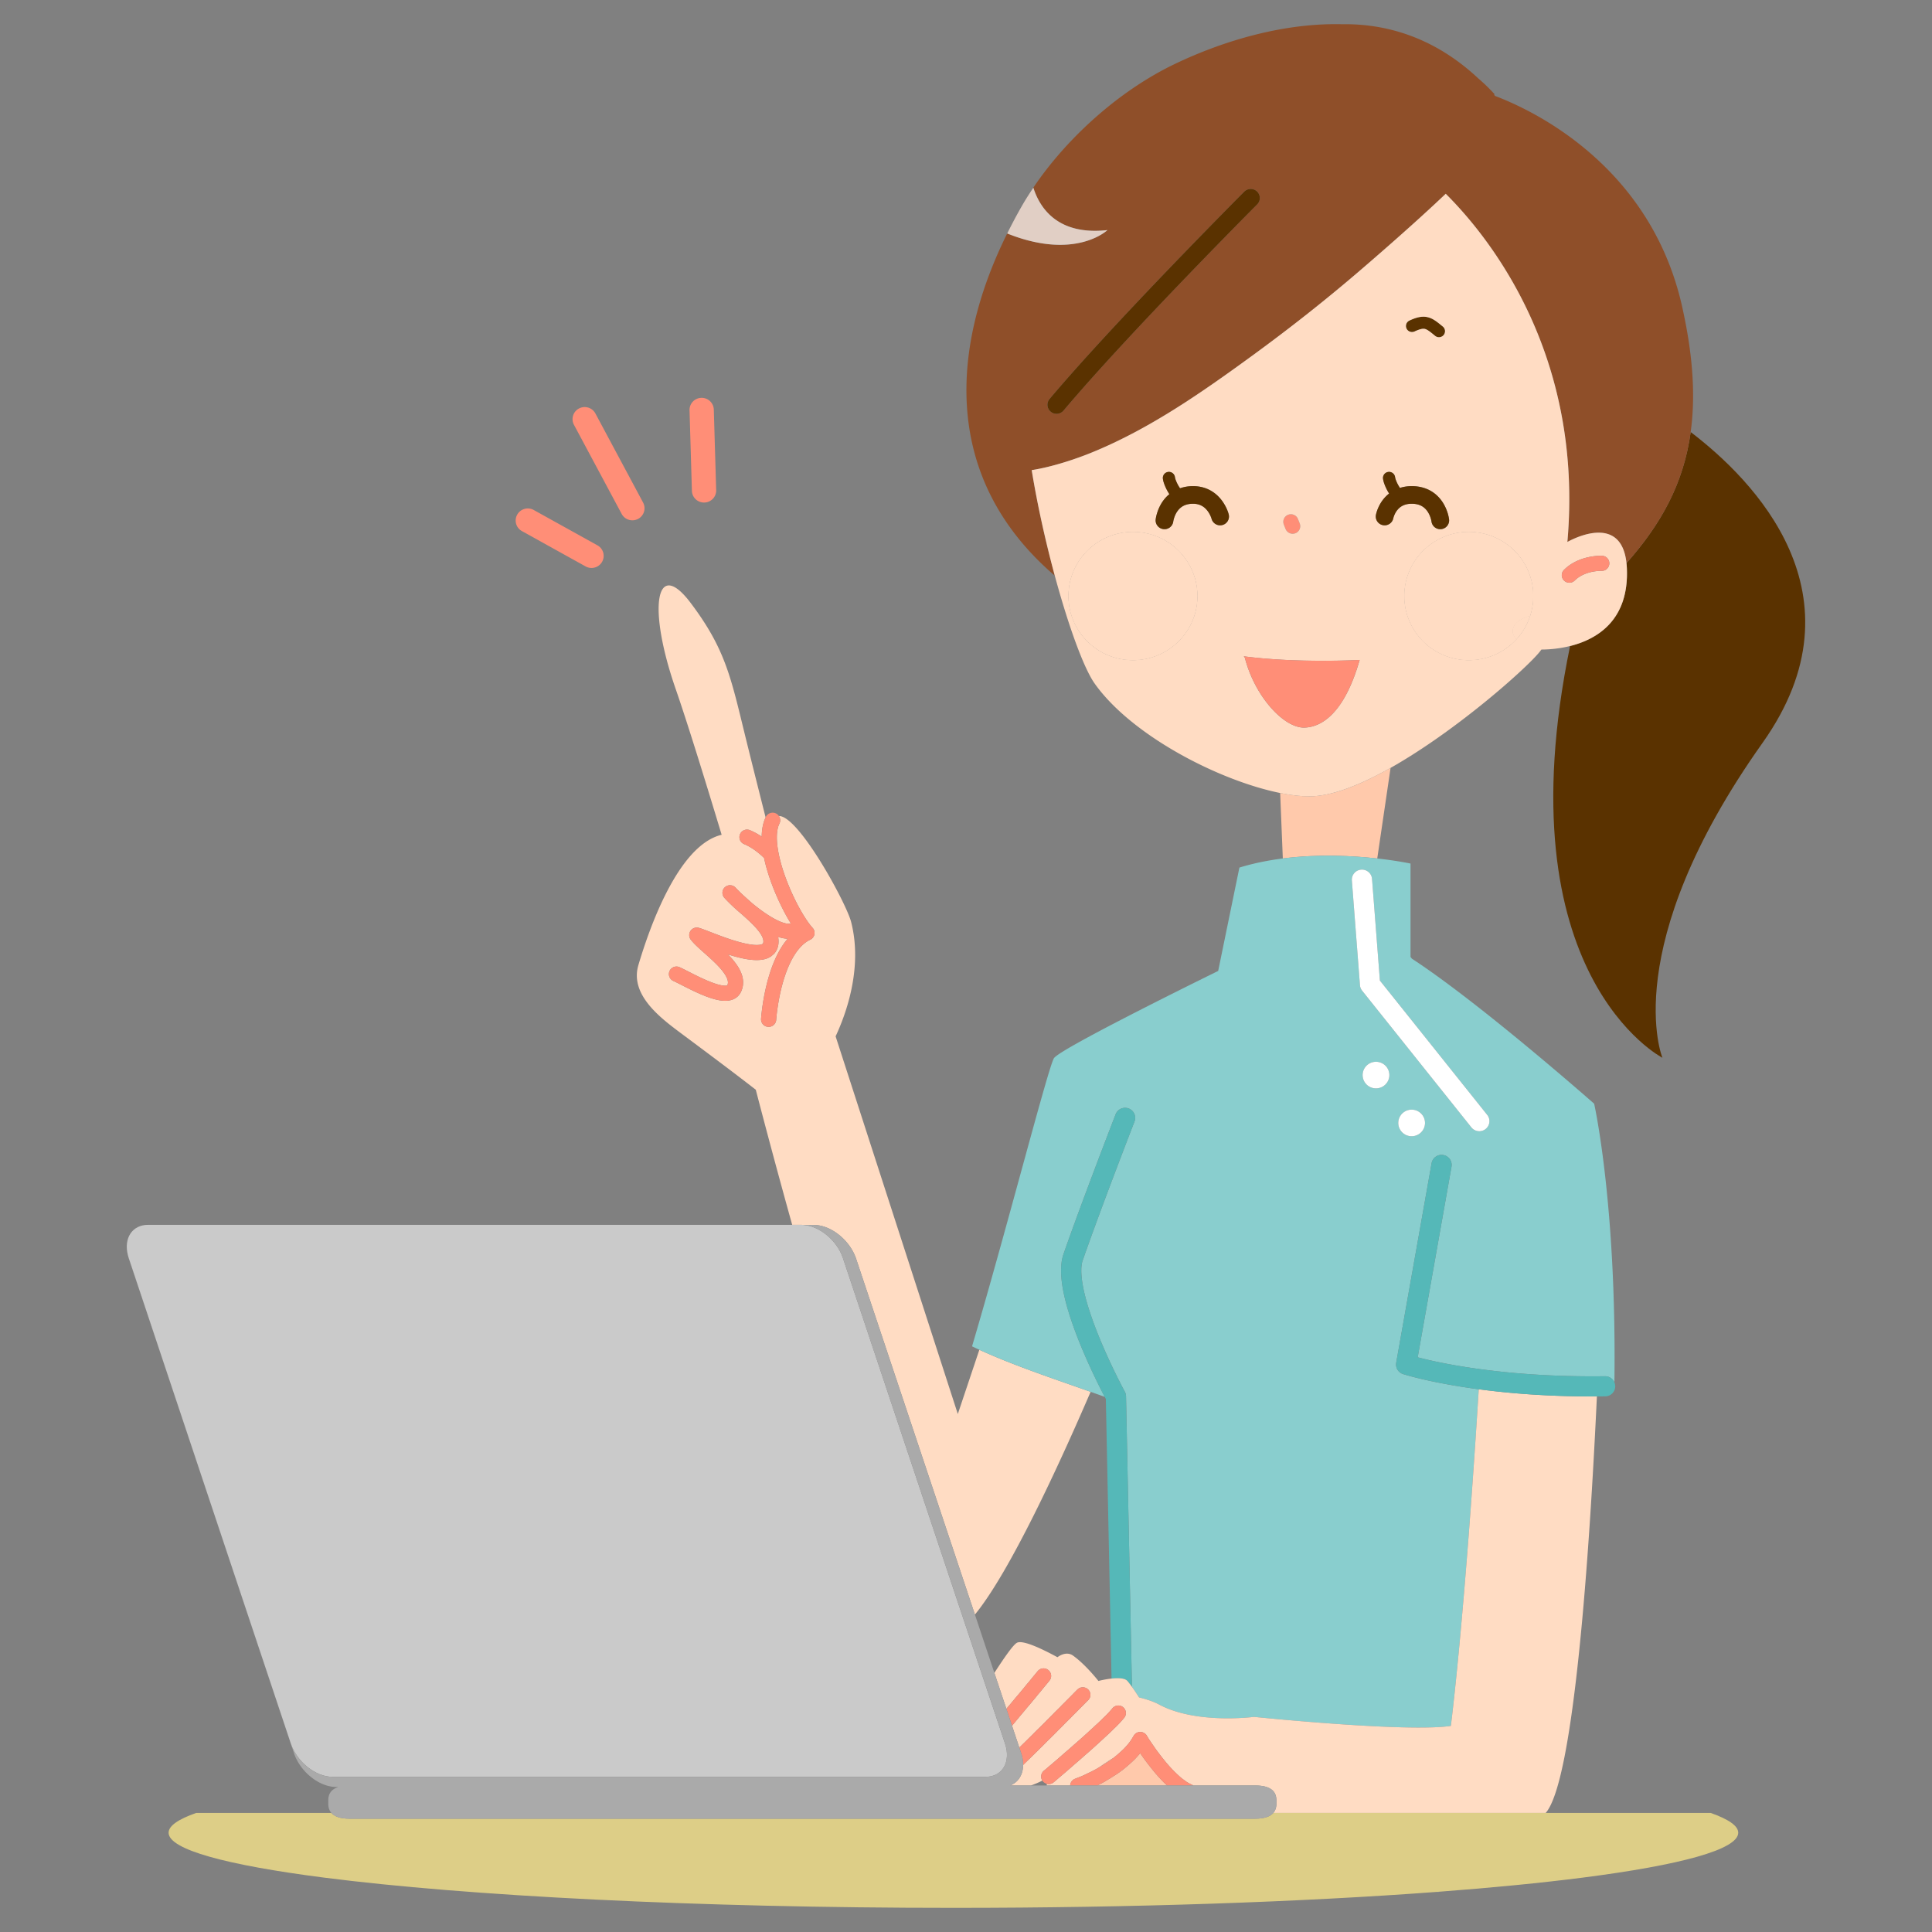
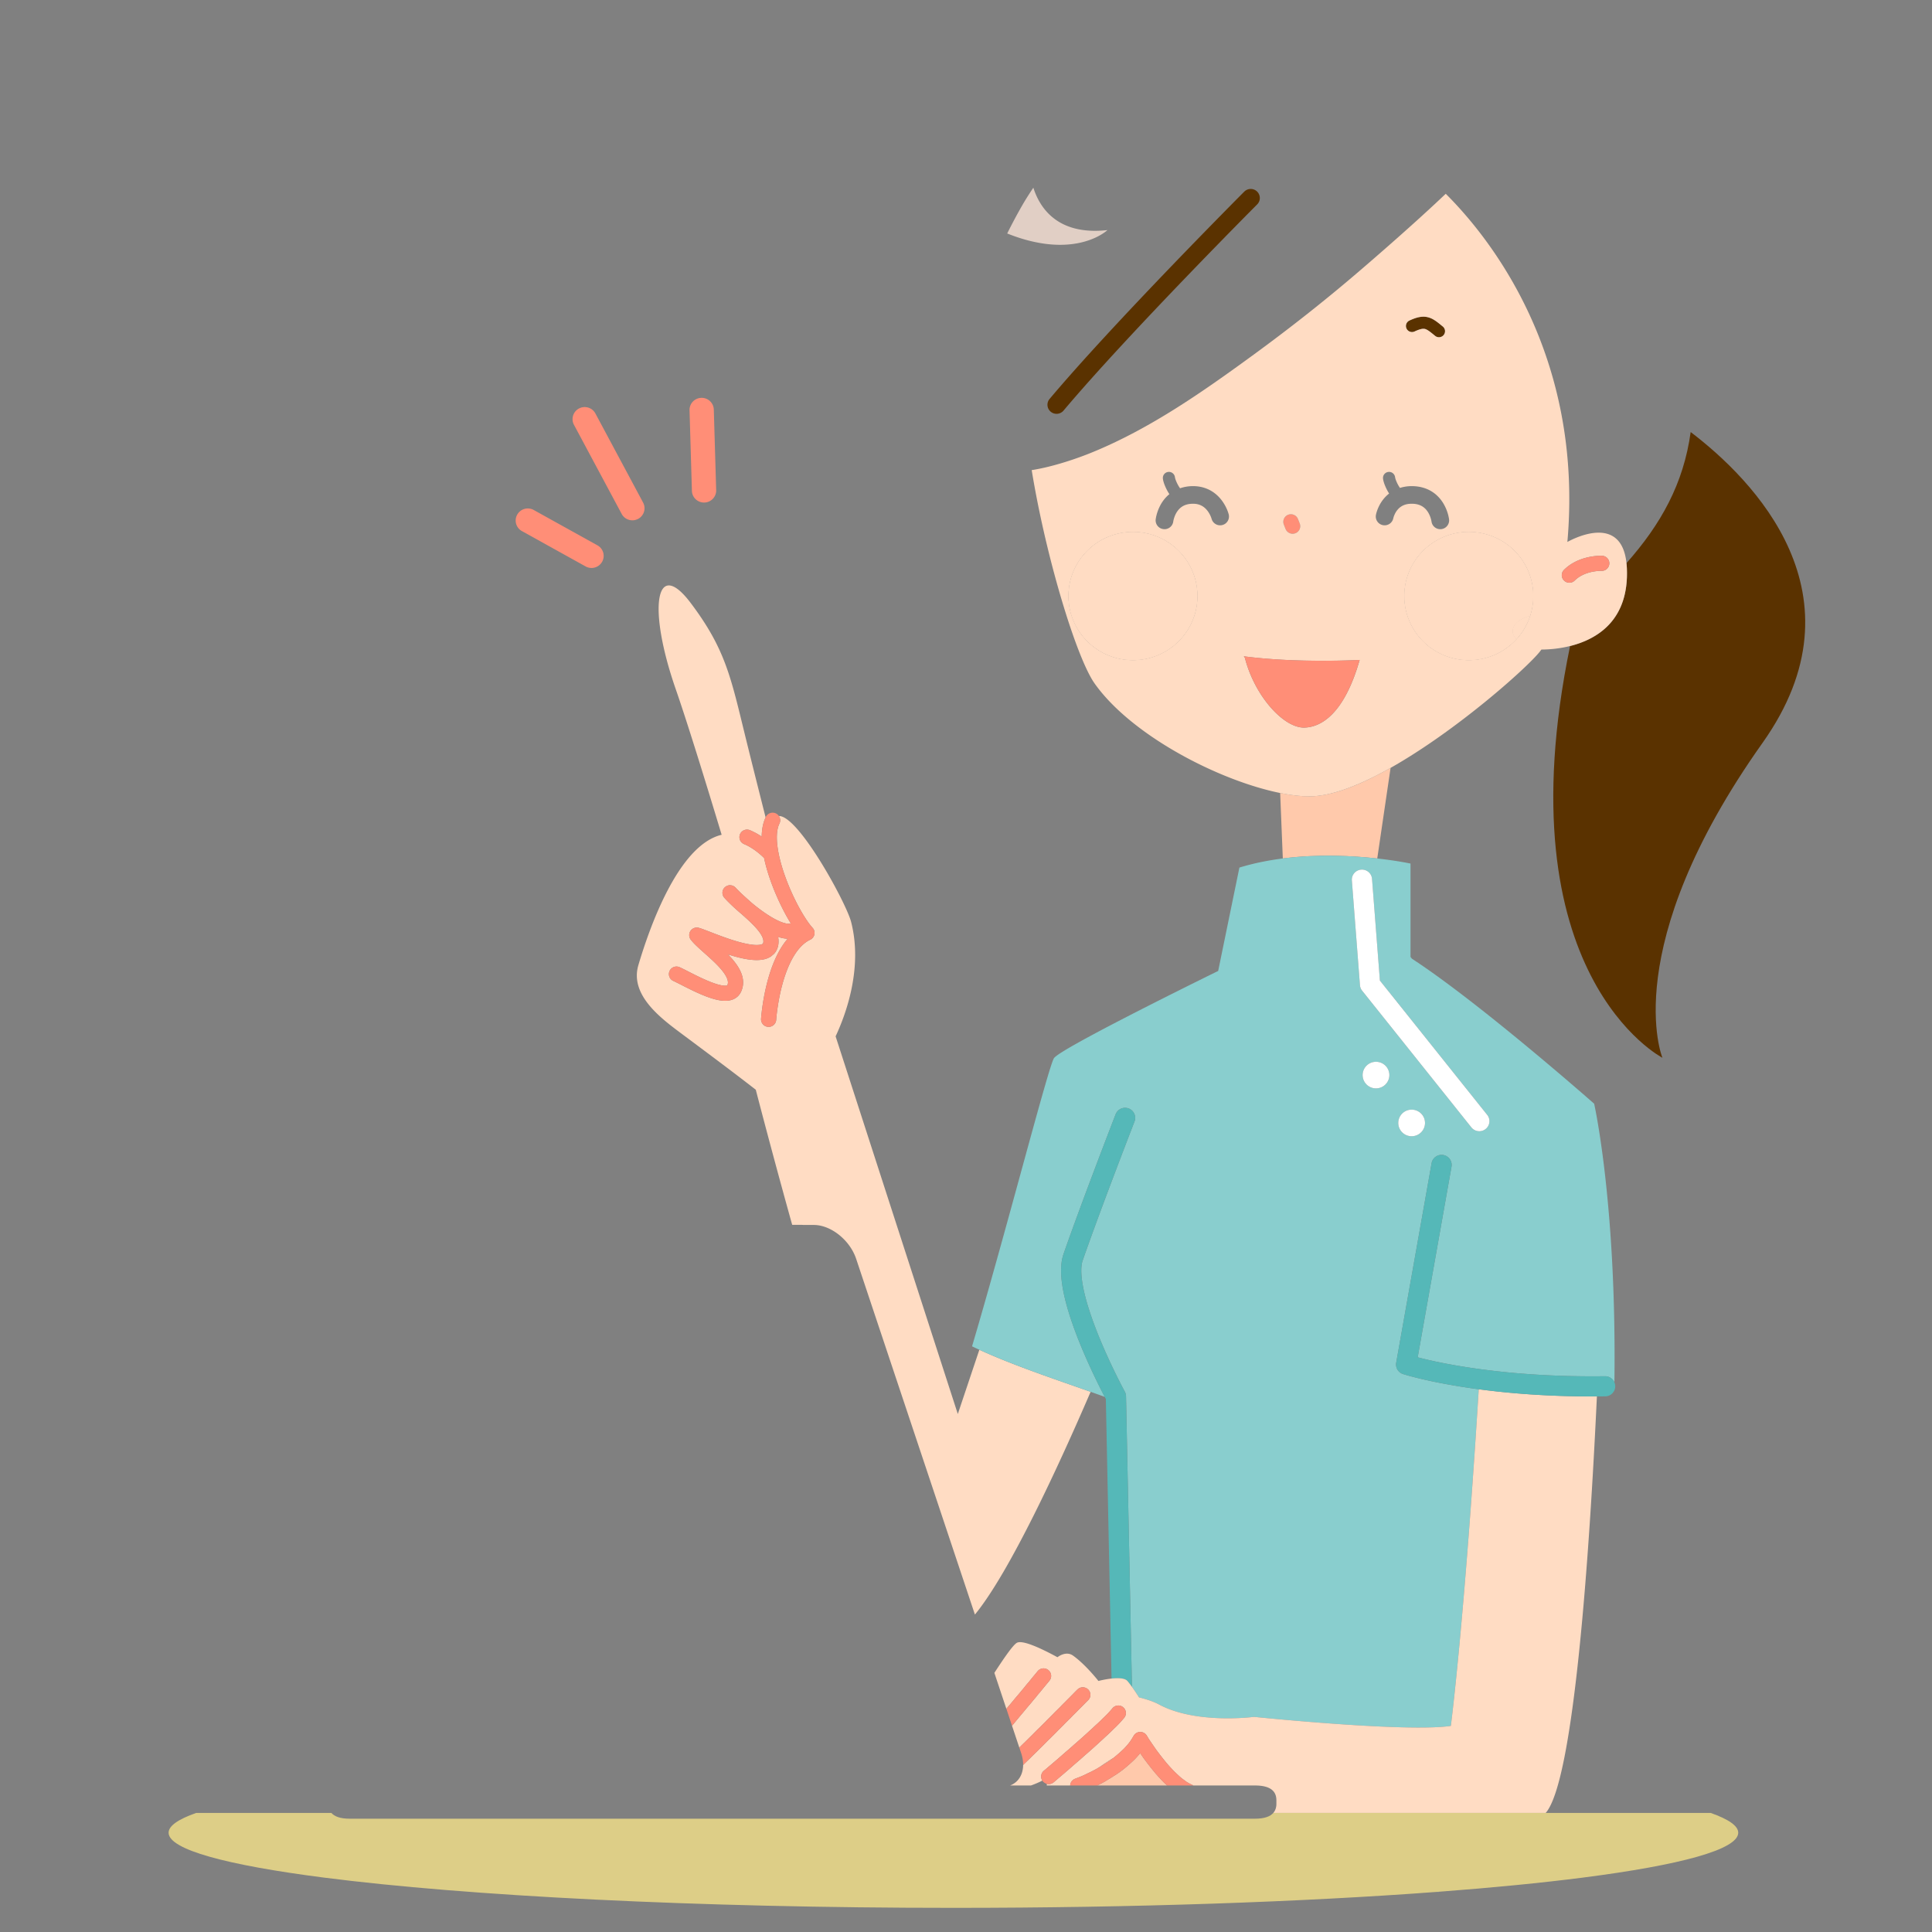
<svg xmlns="http://www.w3.org/2000/svg" viewBox="0 0 800 800" style="background-color:#ffffff00" width="800" height="800">
  <rect x="0" y="0" width="800" height="800" fill="#808080" stroke="none" />
  <defs>
    <radialGradient id="a" cx="495.209%" cy="49.983%" r="49.998%">
      <stop stop-color="#ffa796" offset="1%" />
      <stop stop-color="#ffa796" offset="13%" />
      <stop stop-color="#ffdcc3" offset="99%" />
    </radialGradient>
    <radialGradient id="b" cx="495.129%" cy="50.054%" r="49.998%">
      <stop stop-color="#ffa796" offset="1%" />
      <stop stop-color="#ffa796" offset="13%" />
      <stop stop-color="#ffdcc3" offset="99%" />
    </radialGradient>
    <radialGradient id="c" cx="3042.459%" cy="-83.855%" r="275.037%">
      <stop stop-color="#ffa796" offset="1%" />
      <stop stop-color="#ffa796" offset="13%" />
      <stop stop-color="#ffdcc3" offset="99%" />
    </radialGradient>
  </defs>
  <path d="M411.75 692.7c4.197-6.484 7.737-11.538 9.284-12.431 2.293-1.324 9.9 2.181 16.836 5.955.417-.334 3.623-2.694 6.46-.668 5.255 3.75 10.503 10.492 10.503 10.492s2.606-.688 5.437-.997l-2.36-115.737c-.133-.248-.299-.563-.479-.907a878.308 878.308 0 0 0-5.83-2.083c-13.248 30.722-33.49 74.658-47.911 92.237l8.06 24.138zM433.462 738.651a3.114 3.114 0 0 1-1.616-1.007c-.088-.104-.153-.216-.225-.328a42.052 42.052 0 0 1-4.721 2.013h6.552a6.252 6.252 0 0 1 .01-.678z" fill="none" />
  <path d="M291.676 208.093c2.776-.08 4.96-2.384 4.877-5.143l-.983-33.357c-.082-2.76-2.397-4.933-5.172-4.851-2.776.08-4.96 2.384-4.878 5.144l.984 33.356c.081 2.761 2.397 4.933 5.172 4.851zM257.42 212.804c1.304 2.438 4.349 3.361 6.8 2.063a4.986 4.986 0 0 0 2.075-6.762l-19.75-36.893c-1.305-2.437-4.35-3.36-6.8-2.064a4.988 4.988 0 0 0-2.075 6.764l19.75 36.892zM216.108 219.908l26.383 14.64c2.425 1.345 5.487.48 6.84-1.93a4.986 4.986 0 0 0-1.941-6.804l-26.383-14.637c-2.425-1.346-5.487-.482-6.839 1.93a4.985 4.985 0 0 0 1.94 6.801z" fill="#ff8e77" />
  <path d="M332.722 507.229h4.254c7.1 0 14.946 6.276 17.532 14.01l49.182 147.322c14.42-17.58 34.663-61.515 47.911-92.237-15.467-5.464-32.165-11.037-46.074-17.42l-8.92 26.61-50.602-156.392c4.326-9.209 11.315-28.4 6.418-47.397-2.028-7.862-21.741-44.015-29.9-43.827.612.901.745 2.09.224 3.134-.675 1.334-1.074 3.307-1.069 5.723-.01 4.355 1.27 10.01 3.233 15.579 1.953 5.575 4.566 11.101 7.063 15.383 1.656 2.85 3.29 5.163 4.499 6.476.67.733.95 1.73.76 2.704a3.12 3.12 0 0 1-1.732 2.22c-2.62 1.232-4.926 3.647-6.84 6.833-1.912 3.172-3.389 7.04-4.464 10.818-2.163 7.559-2.734 14.718-2.783 15.448l-.004.061a3.137 3.137 0 0 1-3.337 2.92 3.131 3.131 0 0 1-2.935-3.319c.007-.091.28-4.303 1.383-9.966 1.115-5.668 3.02-12.778 6.526-18.795a30.551 30.551 0 0 1 3.103-4.4c-1.338-.057-2.645-.338-3.944-.773.116.595.181 1.21.183 1.843 0 .198-.006.395-.018.592-.074 1.155-.366 2.287-.925 3.29a6.644 6.644 0 0 1-.992 1.35c-.273.222-.532.441-.786.66-.169.132-.32.297-.495.41-1.834 1.163-3.84 1.445-5.853 1.459-3.572-.017-7.49-.987-11.342-2.173-.185-.058-.365-.121-.549-.18.69.708 1.364 1.43 1.996 2.178 1.454 1.73 2.732 3.564 3.537 5.642.456 1.185.75 2.466.75 3.813a8.914 8.914 0 0 1-.993 4.093 6.135 6.135 0 0 1-2.89 2.778c-1.179.545-2.375.709-3.528.71-1.5-.003-2.978-.279-4.487-.685-1.504-.407-3.033-.957-4.554-1.575-3.036-1.236-6.048-2.755-8.51-4.006-1.632-.831-3.037-1.55-3.92-1.946a3.117 3.117 0 0 1-1.573-4.133 3.148 3.148 0 0 1 4.156-1.563c1.719.774 4.084 2.045 6.758 3.365 2.656 1.314 5.584 2.653 8.09 3.467 1.66.548 3.144.837 4.04.827.488.003.747-.073.832-.108.21-.43.29-.79.295-1.224.004-.644-.225-1.52-.8-2.58-.566-1.053-1.455-2.247-2.542-3.464-2.175-2.446-5.099-4.957-7.647-7.24-1.704-1.541-3.234-2.943-4.4-4.44a3.12 3.12 0 0 1-.106-3.652 3.158 3.158 0 0 1 3.446-1.258c.887.25 1.9.63 3.179 1.116 1.268.485 2.754 1.067 4.373 1.68 3.233 1.224 7.008 2.561 10.428 3.408 2.273.568 4.395.905 5.96.899.995.005 1.742-.139 2.132-.3.403-.174.42-.24.495-.35.046-.086.126-.264.153-.669l.007-.19c.01-.782-.351-1.9-1.275-3.283-.908-1.373-2.316-2.93-3.975-4.534-1.164-1.131-2.455-2.289-3.768-3.457-2.897-2.426-5.411-4.834-7.114-6.718l-.005-.005-.023-.025a3.117 3.117 0 0 1 .235-4.401 3.158 3.158 0 0 1 4.427.21c1.74 1.9 4.055 3.95 6.428 6.065.384.322.754.646 1.15.966 3.144 2.552 6.682 5.005 9.682 6.459 1.985.983 3.745 1.458 4.669 1.436.38 0 .6-.06.715-.108l.147-.115a84.923 84.923 0 0 1-3.558-6.43c-2.657-5.32-5.135-11.467-6.722-17.474a64.195 64.195 0 0 1-.735-3.107c-2.597-2.526-5.431-4.561-8.281-5.742a3.119 3.119 0 0 1-1.676-4.093 3.148 3.148 0 0 1 4.116-1.667 29.662 29.662 0 0 1 4.866 2.644c.037-2.832.477-5.52 1.616-7.927-3.22-12.728-6.251-24.804-8.478-33.864-5.921-24.145-8.167-35.85-22.519-54.901-14.35-19.053-18.116 1.434-6.224 35.639 4.661 13.418 11.916 36.818 19.014 60.307-18.214 4.334-30.202 39.543-34.474 53.959-3.626 12.214 8.951 21.742 17.485 28.111 9.301 6.944 20.885 15.55 31.122 23.5 3.61 13.868 8.874 33.71 15.078 55.947h3.79c.3 0 .601.026.903.049z" fill="#ffdcc3" />
  <path d="M310.543 343.765a3.148 3.148 0 0 0-4.116 1.667 3.119 3.119 0 0 0 1.676 4.093c2.85 1.18 5.684 3.216 8.28 5.742.218 1.03.462 2.065.736 3.107 1.587 6.007 4.065 12.154 6.722 17.473a84.923 84.923 0 0 0 3.558 6.431l-.147.115c-.114.048-.335.108-.715.108-.924.022-2.684-.453-4.67-1.436-2.999-1.454-6.537-3.907-9.68-6.459-.397-.32-.767-.644-1.151-.966-2.373-2.115-4.687-4.164-6.428-6.065a3.158 3.158 0 0 0-4.427-.21 3.117 3.117 0 0 0-.235 4.401l.023.025.005.005c1.703 1.884 4.217 4.292 7.114 6.718 1.313 1.168 2.604 2.326 3.768 3.457 1.659 1.603 3.067 3.16 3.975 4.534.924 1.382 1.285 2.501 1.275 3.282l-.007.191c-.027.405-.107.583-.153.669-.075.11-.092.176-.495.35-.39.161-1.137.305-2.131.3-1.566.006-3.688-.33-5.96-.9-3.421-.846-7.196-2.183-10.429-3.407-1.619-.613-3.105-1.195-4.373-1.68-1.279-.486-2.292-.866-3.179-1.116a3.158 3.158 0 0 0-3.447 1.258 3.12 3.12 0 0 0 .108 3.652c1.165 1.497 2.695 2.899 4.4 4.44 2.547 2.283 5.471 4.794 7.646 7.24 1.087 1.217 1.976 2.411 2.542 3.465.575 1.059.804 1.935.8 2.579a2.66 2.66 0 0 1-.295 1.224c-.085.035-.344.111-.832.108-.896.01-2.38-.279-4.04-.827-2.507-.814-5.434-2.153-8.09-3.468-2.674-1.319-5.039-2.59-6.758-3.364a3.148 3.148 0 0 0-4.156 1.563 3.117 3.117 0 0 0 1.572 4.133c.884.396 2.29 1.115 3.922 1.946 2.462 1.25 5.473 2.77 8.509 4.006 1.52.618 3.05 1.168 4.554 1.575 1.509.406 2.987.682 4.487.686 1.153-.002 2.35-.166 3.528-.711a6.135 6.135 0 0 0 2.89-2.778 8.914 8.914 0 0 0 .993-4.093c0-1.347-.294-2.628-.75-3.813-.805-2.078-2.083-3.912-3.537-5.642a42.073 42.073 0 0 0-1.996-2.178c.184.059.364.122.55.18 3.851 1.186 7.77 2.156 11.34 2.173 2.013-.014 4.02-.296 5.854-1.46.176-.112.326-.277.495-.409.254-.219.513-.438.786-.66.38-.402.72-.855.992-1.35.559-1.003.851-2.135.925-3.29.012-.197.018-.394.018-.592a9.816 9.816 0 0 0-.183-1.843c1.3.435 2.606.716 3.944.773a30.551 30.551 0 0 0-3.103 4.4c-3.506 6.017-5.41 13.127-6.526 18.795-1.104 5.663-1.376 9.875-1.383 9.966a3.131 3.131 0 0 0 2.935 3.319 3.137 3.137 0 0 0 3.337-2.92l.004-.061c.049-.73.62-7.89 2.784-15.448 1.075-3.777 2.551-7.646 4.464-10.817 1.913-3.188 4.22-5.602 6.839-6.834a3.12 3.12 0 0 0 1.732-2.22 3.107 3.107 0 0 0-.76-2.704c-1.21-1.313-2.843-3.626-4.499-6.476-2.497-4.281-5.11-9.808-7.063-15.383-1.963-5.569-3.244-11.224-3.233-15.58-.005-2.415.394-4.388 1.07-5.722a3.099 3.099 0 0 0-.226-3.134 3.096 3.096 0 0 0-1.192-1.055 3.151 3.151 0 0 0-4.212 1.41c-.037.075-.057.155-.093.229-1.14 2.407-1.58 5.095-1.616 7.927a29.662 29.662 0 0 0-4.866-2.644z" fill="#ff8e77" />
  <path d="M595.79 783.403l.009-.07c-.313.023-.628.045-.941.07h.933z" fill="#89cece" />
  <path d="M530.09 328.366l1.096 27.104c14.768-1.886 29.095-1.104 39.103.01l5.52-37.517c-12.319 6.953-24.289 11.788-33.59 11.788-3.58 0-7.685-.486-12.13-1.385z" fill="#ffc9ab" />
  <path d="M531.186 355.47c-6.008.766-12.087 1.969-17.978 3.778l-8.784 42.794c-16.785 8.261-65.032 32.215-67.957 36.063-2.19 2.877-19.367 70.023-33.962 119.384.988.476 2.003.946 3.022 1.414 13.909 6.384 30.607 11.957 46.074 17.42 1.968.697 3.911 1.39 5.83 2.084a269.966 269.966 0 0 1-5.007-10.11c-3.306-7.04-7.28-16.25-9.982-25.169-1.796-5.96-3.06-11.76-3.072-16.983.002-2.425.274-4.749 1.034-6.946 7.64-21.928 21.554-57.788 21.562-57.81.832-2.147 3.258-3.216 5.417-2.387a4.16 4.16 0 0 1 2.4 5.386c-.001.006-.866 2.235-2.288 5.934a3221.388 3221.388 0 0 0-5.609 14.697c-4.42 11.675-9.794 26.08-13.566 36.909-.351.996-.576 2.443-.572 4.217-.01 3.595.908 8.428 2.41 13.55 1.493 5.132 3.54 10.582 5.661 15.646 4.24 10.133 8.77 18.727 9.75 20.552l.191.36c.317.58.493 1.243.508 1.9l2.454 120.328a94.374 94.374 0 0 1 2.938 4.37c3.217.788 6.081 1.764 8.34 2.977 15.392 8.26 39.244 5.094 39.244 5.094s63.364 6.51 81.515 3.731c0 0 5.466-41.362 11.562-139.389-20.14-2.683-31.15-6.227-31.36-6.297a4.166 4.166 0 0 1-2.829-4.685l14.662-82.636c.403-2.267 2.575-3.78 4.854-3.38a4.17 4.17 0 0 1 3.397 4.828l-14.005 78.934c.428.112.877.228 1.381.354 3.293.826 8.22 1.937 14.676 3.05 12.911 2.23 31.933 4.47 56.2 4.47 1.737 0 3.5-.01 5.292-.035a4.19 4.19 0 0 1 3.903 2.52c.97-73.982-8.387-115.362-8.387-115.362s-47.163-41.615-75.528-60.095l-.32-.5-.193-.12v-38.728s-5.361-1.166-13.775-2.102c-10.008-1.114-24.335-1.896-39.103-.01zm38.582 95.204c-3.058 0-5.533-2.464-5.533-5.505 0-3.04 2.475-5.506 5.533-5.506 3.058 0 5.537 2.466 5.537 5.505 0 3.042-2.479 5.506-5.537 5.506zm14.762 19.819c-3.06 0-5.533-2.462-5.533-5.505 0-3.042 2.473-5.507 5.533-5.507 3.058 0 5.537 2.465 5.537 5.507 0 3.043-2.479 5.505-5.537 5.505zm-20.897-110.396c2.308-.176 4.32 1.54 4.498 3.835l3.255 42.098 44.445 55.626a4.15 4.15 0 0 1-.673 5.853 4.204 4.204 0 0 1-5.885-.67l-45.245-56.624a4.138 4.138 0 0 1-.898-2.273l-3.352-43.372c-.178-2.294 1.548-4.297 3.855-4.473z" fill="#89cece" />
  <path d="M460.27 695.051c2.653-.289 5.505-.244 6.593 1.023.593.692 1.233 1.538 1.86 2.407l-2.455-120.328a4.186 4.186 0 0 0-.508-1.9s-.06-.116-.192-.36c-.98-1.825-5.508-10.419-9.749-20.552-2.12-5.064-4.168-10.514-5.662-15.647-1.501-5.12-2.42-9.954-2.41-13.55-.003-1.773.222-3.22.573-4.216 3.772-10.83 9.146-25.234 13.566-36.91a3221.388 3221.388 0 0 1 5.609-14.696c1.422-3.7 2.287-5.928 2.289-5.934a4.16 4.16 0 0 0-2.401-5.386c-2.159-.83-4.584.24-5.417 2.387-.008.022-13.922 35.882-21.562 57.81-.76 2.197-1.032 4.52-1.034 6.946.012 5.222 1.276 11.022 3.072 16.983 2.702 8.92 6.676 18.129 9.982 25.168 2.115 4.5 3.948 8.085 5.007 10.111.18.344.346.66.479.907l2.36 115.737z" fill="#55b8b8" />
  <path d="M612.32 575.264c-6.095 98.027-11.56 139.39-11.56 139.39-18.152 2.778-81.516-3.732-81.516-3.732s-23.852 3.165-39.245-5.094c-2.258-1.213-5.122-2.19-8.34-2.977a94.374 94.374 0 0 0-2.937-4.37c-.626-.869-1.266-1.715-1.86-2.407-1.087-1.267-3.939-1.312-6.592-1.023-2.83.31-5.437.997-5.437.997s-5.249-6.742-10.503-10.491c-2.837-2.027-6.043.333-6.46.667-6.936-3.774-14.543-7.28-16.837-5.955-1.546.893-5.087 5.947-9.284 12.43l4.97 14.888.67-.805.02-.025.953-1.125-.016.023.943-1.135.945-1.144.02-.024.953-1.131.015-.019.939-1.094.914-1.117.033-.039.924-1.092.89-1.125.088-.108.935-1.076.898-1.111.008-.012.933-1.144.022-.026.947-1.133.925-1.132a3.154 3.154 0 0 1 4.42-.45 3.114 3.114 0 0 1 .452 4.397l-.939 1.148-.018.022-.94 1.125-.922 1.131.009-.012-.931 1.151-.068.084-.924 1.064-.878 1.11-.065.08-.943 1.115-.918 1.121-.043.053-.962 1.123.014-.018-.938 1.114-.947 1.144-.952 1.143-.016.022-.945 1.113-.935 1.13.008-.013-.943 1.148-.012.014-.953 1.145-.041.051-.292.338 3.023 9.057.01-.01 1.023-1.03.047-.046 1.074-1.036-.019.019 1.064-1.042 1.041-1.04.023-.024 1.047-1.023 1.023-1.04.016-.016 1.051-1.056.045-.045 1.052-1.013 1.039-1.038 1.029-1.02 1.006-1.038.043-.043 1.037-1.028 1.023-1.019 1.01-1.044.044-.042 1.042-1.036.015-.016 1.014-.993.978-1.02.064-.062 1.033-1.02 1.014-1.03.02-.021 1.036-1.036 1.018-1.025 1.017-1.048.045-.045 1.05-1.037a3.153 3.153 0 0 1 4.442.012 3.114 3.114 0 0 1-.012 4.419l-1.025 1.015-1.006 1.036-.027.026-1.041 1.048-1.041 1.041.02-.02-1.033 1.052-.036.036-1.021 1.005-.982 1.024-.068.07-1.049 1.028.014-.016-1.018 1.013-1.009 1.04-.039.039-1.051 1.047-1.023 1.013-1.004 1.036-.041.04-1.043 1.036-1.052 1.05-.038.038-1.05 1.012-1.029 1.033.017-.016-1.048 1.066-.045.047-1.057 1.031-1.045 1.044-.02.02-1.069 1.046-.018.018-1.047 1.011-1.03 1.034-.052.053-1.066 1.02-1.051 1.016-.702.692c-.035 4.044-2.015 7.21-5.392 8.494h8.634c1.796-.631 3.45-1.38 4.721-2.013a3.105 3.105 0 0 1 .608-4.077l1.127-.942 1.11-.96.037-.03 1.137-.955 1.122-.962 1.137-.974-.017.016 1.109-.964 1.12-.989.02-.016 1.13-.983.013-.012 1.14-.979-.011.01 1.11-.962 1.09-.98.044-.04 1.119-.97 1.125-.988-.01.008 1.129-1-.008.007 1.124-1.007-.018.019 1.119-1.018-.02.019 1.11-1.028.03-.028 1.1-.989 1.065-1.007.043-.039 1.086-.988 1.05-1 1.053-1.035.022-.022 1.054-1.018.988-1 .934-1.026.937-1.092a3.153 3.153 0 0 1 4.429-.352 3.112 3.112 0 0 1 .354 4.404l-.968 1.13-.065.075-1.01 1.106-.08.086-1.056 1.072-.06.057-1.083 1.046.022-.023-1.074 1.056-.037.037-1.09 1.037-.051.047-1.09.993-1.076 1.017-.055.051-1.11.997-1.094 1.013-.02.018-1.119 1.017-.02.019-1.127 1.007-.008.008-1.13 1.001-.01.008-1.129.993-.016.014-1.107.958-1.092.983-.043.039-1.133.982-.01.01-1.14.977.013-.01-1.132.982.019-.016-1.121.989-.017.014-1.125.979-.016.016-1.137.974-1.138.975-.026.02-1.13.946-1.112.965-.039.034-1.146.956v.002a3.15 3.15 0 0 1-2.812.627c-.014.226-.02.452-.01.678h9.69a3.121 3.121 0 0 1 1.996-2.775l1.387-.538-.009.003 1.308-.511 1.235-.562 1.295-.632.045-.023 1.297-.608 1.251-.647 1.213-.651 1.197-.73.027-.017.143-.085c1.964-1.43 3.776-2.637 5.47-3.603l.267-.2 1.064-.878 1.082-.936 1.053-.946.974-.93.906-.982.882-1.028.783-1.025.718-1.1.737-1.232a3.15 3.15 0 0 1 5.39-.022l.748 1.229.78 1.178.822 1.204.847 1.233-.014-.023.826 1.18.87 1.162-.017-.024.902 1.18.892 1.135.914 1.14.904 1.092.941 1.062.982 1.062.978 1.019 1.023.985 1.042.97 1 .875 1.108.811-.015-.01 1.074.78 1.074.604 1.268.618c.115.055.21.128.315.196h25.499c6.973 0 8.913 2.756 8.913 6.154v1.448c0 1.424-.377 2.72-1.285 3.764h112.803c11.731-13.379 18.137-107.575 21.2-172.473-.647.002-1.31.012-1.95.012-18.847 0-34.626-1.324-46.976-2.97z" fill="#ffdcc3" />
  <path d="M457.842 730.123l.01-.006 1.185-.747 1.117-.796.843-.624c-1.694.966-3.507 2.173-5.47 3.603l1.098-.655 1.217-.775zM482.896 738.99l-1.085-1.045-.086-.085-1.043-1.087-.04-.044-1.022-1.105-.042-.047-.999-1.125-.07-.083-.954-1.156-.029-.032-.937-1.166-.02-.027-.92-1.172-.027-.032-.91-1.19-.017-.025-.9-1.2-.061-.083-.857-1.225-.015-.023-.738-1.074-.061.076-.974 1.135-.074.081-1.01 1.099-.143.146-1.084 1.034-.07.063-1.11.997-.041.036-1.13.979-.057.049-1.154.952-.129.1-1.198.889-.05.036-1.216.867-.145.098-1.259.793.009-.006-1.252.797-.076.047-1.28.765.026-.016-1.272.777-.156.09-1.315.704-.04.02-1.324.683-.106.053-.043.02H483.257l-.321-.299-.041-.038z" fill="#ffc9ab" />
  <path d="M454.39 739.329l.043-.02.106-.054 1.323-.683.041-.02 1.315-.705.156-.09 1.272-.776-.027.016 1.281-.765.076-.047 1.252-.797-.009.006 1.259-.793.145-.098 1.217-.867.049-.036 1.198-.89.13-.1 1.153-.951.057-.05 1.13-.978.04-.036 1.11-.997.07-.063 1.085-1.034.143-.146 1.01-1.099.074-.081.974-1.135.061-.076.738 1.074.015.023.857 1.225.061.083.9 1.2.017.025.91 1.19.027.033.92 1.171.02.027.937 1.166.029.032.955 1.156.07.083.998 1.125.043.047 1.02 1.105.041.044 1.043 1.087.086.085 1.085 1.046.04.038.322.3h10.859c-.104-.067-.2-.141-.315-.196l-1.268-.618-1.074-.604-1.074-.78.014.01-1.106-.811-1-.875-1.043-.97-1.023-.985-.978-1.02-.982-1.061-.94-1.062-.905-1.093-.914-1.14-.892-1.134-.902-1.18.016.024-.869-1.162-.826-1.18.014.023-.847-1.233-.822-1.204-.78-1.178-.748-1.23a3.149 3.149 0 0 0-5.39.023l-.737 1.231-.718 1.1-.783 1.026-.882 1.028-.906.982-.974.93-1.053.946-1.082.936-1.064.879-.267.199-.843.624-1.117.796-1.184.747-.01.006-1.218.775-1.098.655-.143.085-.027.017-1.197.73-1.213.651-1.251.647-1.297.608-.045.023-1.295.632-1.236.562-1.307.51.008-.002-1.386.538a3.121 3.121 0 0 0-1.997 2.775h11.248zM433.462 738.651a3.15 3.15 0 0 0 2.813-.626v-.003l1.145-.956.039-.034 1.113-.965 1.129-.946.026-.02 1.138-.975 1.137-.974.016-.016 1.125-.979.017-.014 1.12-.989-.018.016 1.132-.982-.013.01 1.14-.976.01-.01 1.133-.983.043-.04 1.092-.982 1.107-.958.016-.014 1.13-.993.01-.008 1.129-1.001.008-.008 1.127-1.007.02-.019 1.119-1.017.02-.018 1.095-1.013 1.109-.997.055-.05 1.076-1.018 1.09-.993.051-.047 1.09-1.037.037-.037 1.074-1.056-.022.023 1.084-1.046.06-.057 1.055-1.072.08-.086 1.01-1.106.065-.076.968-1.129a3.112 3.112 0 0 0-.354-4.404 3.153 3.153 0 0 0-4.429.352l-.937 1.092-.934 1.026-.988 1-1.054 1.018-.022.022-1.054 1.036-1.049.999-1.086.988-.043.039-1.066 1.007-1.098.989-.03.028-1.111 1.028.02-.019-1.119 1.018.018-.019-1.124 1.007.008-.008-1.13 1.001.01-.008-1.124.989-1.12.97-.042.039-1.09.98-1.111.962.01-.01-1.14.98-.012.011-1.13.983-.02.016-1.12.989-1.109.964.017-.016-1.137.974-1.122.962-1.137.955-.037.03-1.11.96-1.127.942a3.105 3.105 0 0 0-.608 4.077c.072.112.137.224.225.328.436.517 1.007.85 1.616 1.007zM423.658 730.835l.702-.692 1.05-1.015 1.067-1.022.053-.052 1.029-1.034 1.047-1.01.018-.02 1.068-1.045.02-.02 1.046-1.044 1.057-1.031.045-.047 1.048-1.066-.017.016 1.03-1.033 1.049-1.012.038-.038 1.052-1.05 1.043-1.035.04-.041 1.005-1.036 1.023-1.013 1.051-1.047.04-.04 1.008-1.039 1.018-1.013-.014.016 1.05-1.027.067-.071.982-1.024 1.02-1.005.037-.036 1.033-1.052-.02.02 1.04-1.041 1.042-1.048.027-.026 1.006-1.036 1.025-1.015a3.114 3.114 0 0 0 .012-4.419 3.153 3.153 0 0 0-4.443-.012l-1.05 1.037-.044.045-1.017 1.048-1.018 1.025-1.035 1.036-.02.02-1.015 1.032-1.033 1.019-.064.063-.978 1.02-1.014.992-.014.016-1.043 1.036-.044.042-1.01 1.044-1.023 1.02-1.037 1.027-.043.043-1.006 1.037-1.03 1.021-1.038 1.038-1.052 1.013-.045.045-1.051 1.056-.016.016-1.023 1.04-1.047 1.023-.023.024-1.041 1.04-1.064 1.042.019-.019-1.074 1.036-.047.047-1.023 1.029-.01.01.769 2.301c.575 1.723.824 3.367.81 4.89zM419.348 714.248l.04-.05.954-1.146.012-.014.943-1.148-.008.013.935-1.13.945-1.113.016-.022.952-1.143.947-1.144.938-1.114-.014.018.962-1.123.043-.053.918-1.121.943-1.115.065-.08.878-1.11.924-1.064.068-.084.93-1.151-.007.012.922-1.131.939-1.125.018-.022.94-1.148a3.114 3.114 0 0 0-.453-4.396 3.154 3.154 0 0 0-4.42.45l-.925 1.13-.947 1.134-.022.026-.933 1.144-.008.012-.898 1.11-.935 1.077-.088.108-.89 1.125-.924 1.092-.033.039-.914 1.117-.94 1.094-.014.019-.953 1.13-.02.025-.945 1.144-.943 1.135.016-.023-.953 1.125-.02.025-.67.805 2.337 6.999.292-.338z" fill="#ff8e77" />
  <path d="M527.244 750.695c-1.26 1.446-3.577 2.392-7.628 2.392h-374.77c-4.049 0-6.365-.946-7.626-2.392H81.243c-7.435 2.612-11.426 5.359-11.426 8.197 0 6.963 23.918 13.392 64.313 18.58C193.376 785.072 288.074 790 394.792 790c75.469 0 144.905-2.466 200.066-6.597.313-.025.628-.047.94-.07 22.46-1.697 42.545-3.666 59.656-5.861 40.392-5.188 64.31-11.617 64.31-18.58 0-2.838-3.993-5.585-11.426-8.197H527.244z" fill="#ddce87" />
-   <path d="M120.425 721.977c2.534 7.599 10.244 13.76 17.215 13.76h270.484c6.97 0 10.565-6.161 8.029-13.76L349.036 520.94c-2.43-7.273-9.59-13.214-16.314-13.712-.301-.023-.603-.05-.903-.05H61.333c-6.6 0-10.163 5.526-8.373 12.564.1.396.209.793.344 1.198l67.121 201.036z" fill="#cacaca" />
-   <path d="M144.846 753.087H519.616c4.05 0 6.368-.946 7.628-2.392.908-1.044 1.285-2.34 1.285-3.764v-1.448c0-3.398-1.94-6.154-8.913-6.154H418.265c3.378-1.284 5.358-4.45 5.393-8.494.014-1.524-.235-3.168-.81-4.89l-.77-2.302-3.022-9.057-2.337-6.999-4.97-14.888-8.06-24.138-49.181-147.321c-2.586-7.735-10.432-14.011-17.532-14.011h-4.254c6.724.498 13.884 6.439 16.314 13.712l67.117 201.036c2.536 7.599-1.06 13.76-8.029 13.76H137.64c-6.971 0-14.68-6.161-17.215-13.76L53.304 520.94a16.488 16.488 0 0 1-.344-1.198c.116.492.255.99.424 1.497l68.344 204.704c2.581 7.735 10.432 14.01 17.53 14.01h.87c-3.155.994-4.194 3.085-4.194 5.529v1.448c0 1.424.376 2.72 1.286 3.764 1.26 1.446 3.577 2.392 7.626 2.392z" fill="#aaa" />
  <path d="M563.13 407.942c.064.83.376 1.622.898 2.273l45.245 56.624a4.204 4.204 0 0 0 5.885.67 4.15 4.15 0 0 0 .673-5.853l-44.445-55.626-3.255-42.098c-.177-2.295-2.19-4.011-4.498-3.835-2.307.176-4.033 2.179-3.856 4.474l3.353 43.371zM569.768 439.663c-3.058 0-5.533 2.466-5.533 5.505 0 3.042 2.475 5.506 5.533 5.506 3.058 0 5.537-2.464 5.537-5.505 0-3.04-2.479-5.506-5.537-5.506zM584.53 459.48c-3.06 0-5.533 2.466-5.533 5.508 0 3.043 2.473 5.505 5.533 5.505 3.058 0 5.537-2.462 5.537-5.505 0-3.042-2.479-5.507-5.537-5.507z" fill="#fff" />
  <path d="M664.589 569.867a389.87 389.87 0 0 1-5.292.034c-24.268 0-43.289-2.24-56.2-4.47-6.456-1.112-11.383-2.223-14.676-3.049-.504-.126-.953-.242-1.381-.354l14.005-78.934a4.17 4.17 0 0 0-3.397-4.827c-2.279-.4-4.451 1.112-4.854 3.379l-14.662 82.636a4.166 4.166 0 0 0 2.829 4.685c.21.07 11.22 3.614 31.36 6.297 12.35 1.646 28.129 2.97 46.976 2.97.64 0 1.303-.01 1.95-.012 1.147-.006 2.285-.006 3.453-.022 2.313-.03 4.164-1.92 4.134-4.222a4.16 4.16 0 0 0-.342-1.59 4.19 4.19 0 0 0-3.903-2.521z" fill="#55b8b8" />
  <path d="M700.072 178.9c-2.951 21.433-12.348 38.211-26.579 54.276.07.649.125 1.32.158 2.031.99 21.791-12.535 29.565-23.517 32.302-28.14 136.372 38.24 170.488 38.24 170.488s-18.851-45.415 41.473-130.413c43.575-61.393-4.083-109.13-29.775-128.684z" fill="#5a3200" />
-   <path d="M420.109 90.762zM427.205 194.666c9.16-1.428 19.203-4.978 24.754-7.24 24.223-9.862 46.034-25.162 67.205-40.612 14.515-10.611 28.674-21.73 42.379-33.43 7.56-6.446 24.884-21.486 37.101-33.144 18.021 17.923 57.21 66.491 50.375 144.172 2.917-1.616 22.322-11.543 24.474 8.764 14.23-16.065 23.628-32.843 26.58-54.276 2.032-14.77 1.024-31.74-3.609-52.248-13.32-58.957-63.114-81.558-77.338-86.893-.148-.17-.299-.34-.448-.51l.19-.243a73.713 73.713 0 0 0-6.77-6.559 90.058 90.058 0 0 0-10.338-8.375 72.414 72.414 0 0 0-2.703-1.794c-.217-.14-.433-.279-.654-.416-.546-.338-1.088-.678-1.64-1-10.944-6.476-24.6-11.093-41.148-10.832-23.431-.541-48.114 6.403-69.083 16.433-24.815 11.87-47.56 33.35-61.017 54.88a132.412 132.412 0 0 1 2.371-3.619c.687 2.156 1.685 4.514 3.14 6.787.462.725.971 1.44 1.532 2.14 2.682 3.344 6.529 6.283 12.048 7.81 2.557.707 5.471 1.112 8.8 1.112 1.624 0 3.346-.095 5.17-.3 0 0-6.328 6.1-19.612 6.1-.216 0-.433-.003-.654-.007-3.697-.055-7.914-.582-12.664-1.83a67.001 67.001 0 0 1-2.67-.762 75.908 75.908 0 0 1-5.91-2.095 220.126 220.126 0 0 1 2.906-5.653c-26.716 49.969-31.153 106.183 16.796 147.364-3.744-13.806-7.176-29.104-9.563-43.724zm57.818-84.404a2638.715 2638.715 0 0 1 30.196-30.908 3.786 3.786 0 0 1 5.332-.023 3.736 3.736 0 0 1 .023 5.304c-.002.002-.833.834-2.349 2.363a2725.17 2725.17 0 0 0-27.753 28.447c-16.72 17.389-36.798 38.774-50.08 54.567a3.785 3.785 0 0 1-5.312.469 3.736 3.736 0 0 1-.472-5.282c13.516-16.064 33.636-37.485 50.415-54.937z" fill="#8f4f29" />
  <path d="M469.134 220.274c-14.742 0-26.676 11.888-26.676 26.53 0 14.663 11.934 26.53 26.675 26.53 14.722 0 26.674-11.867 26.674-26.53 0-14.642-11.952-26.53-26.673-26.53z" fill="#ffdcc3" />
  <path d="M469.134 220.274c-14.742 0-26.676 11.888-26.676 26.53 0 14.663 11.934 26.53 26.675 26.53 14.722 0 26.674-11.867 26.674-26.53 0-14.642-11.952-26.53-26.673-26.53z" fill="url(#a)" />
  <path d="M597.783 138.737a2.491 2.491 0 0 0-.336-3.52c-1.335-1.092-2.442-2.03-3.692-2.787-1.23-.757-2.728-1.303-4.346-1.29-1.845.008-3.633.593-5.787 1.582a2.494 2.494 0 0 0-1.22 3.32 2.518 2.518 0 0 0 3.34 1.215c1.853-.863 2.998-1.126 3.667-1.117.589.012.976.12 1.743.566.748.445 1.755 1.26 3.092 2.364 1.07.88 2.655.73 3.539-.333z" fill="#5a3200" />
  <path d="M533.38 213.164a3.12 3.12 0 0 0-1.763 4.056c.235.59.47 1.197.72 1.818a3.147 3.147 0 0 0 4.079 1.75 3.119 3.119 0 0 0 1.76-4.057c-.234-.588-.47-1.192-.717-1.812a3.147 3.147 0 0 0-4.078-1.755z" fill="#ff8e77" />
  <path d="M673.65 235.207a33.195 33.195 0 0 0-.157-2.031c-2.152-20.307-21.557-10.38-24.474-8.764 6.836-77.68-32.354-126.249-50.375-144.172-12.217 11.658-29.54 26.698-37.101 33.145-13.705 11.7-27.864 22.818-42.379 33.43-21.17 15.449-42.982 30.749-67.205 40.61-5.55 2.263-15.594 5.813-24.754 7.241 2.387 14.62 5.82 29.917 9.563 43.724 5.658 20.87 12.009 38.296 16.474 44.601 15.337 21.661 51.634 40.28 76.847 45.375 4.445.9 8.55 1.385 12.13 1.385 9.301 0 21.271-4.835 33.59-11.788 27.474-15.51 56.68-41.587 61.874-48.228.196-.25.384-.517.58-.77a50.535 50.535 0 0 0 11.87-1.456c10.983-2.738 24.508-10.511 23.518-32.302zm-10.544 1.171h-.014l-.164-.002c-.591-.002-2.452.059-4.58.615-2.14.555-4.488 1.59-6.286 3.388a3.154 3.154 0 0 1-4.442 0 3.113 3.113 0 0 1 0-4.419c2.87-2.847 6.288-4.27 9.137-5.015a25.291 25.291 0 0 1 6.171-.819c.26 0 .42.006.464.008a3.13 3.13 0 0 1 2.995 3.264 3.133 3.133 0 0 1-3.267 2.979v.001h-.014zm-70.355-20.455h-.004l-.006-.042-.047-.264a10.31 10.31 0 0 0-.28-1.087c-.283-.912-.79-2.096-1.561-3.098a7.02 7.02 0 0 0-1.9-1.742c-1.031-.624-2.35-1.092-4.394-1.101-1.65.004-2.804.335-3.719.786a6.626 6.626 0 0 0-2.168 1.74c-1.134 1.343-1.64 3.04-1.714 3.396l-.015.062h-.004a3.66 3.66 0 0 1-4.258 2.89 3.645 3.645 0 0 1-2.94-4.246c.045-.23.344-1.791 1.359-3.805.798-1.575 2.088-3.473 4.105-5.055-.019-.031-.043-.059-.064-.09a20.987 20.987 0 0 1-1.865-3.78c-.29-.807-.503-1.536-.595-2.315a2.505 2.505 0 0 1 2.227-2.757 2.512 2.512 0 0 1 2.772 2.213c.008.123.115.6.321 1.148.202.556.495 1.217.847 1.874.25.479.54.944.84 1.385a16.132 16.132 0 0 1 4.87-.738c3.26-.009 6.07.84 8.25 2.191 2.19 1.345 3.717 3.122 4.762 4.81 2.076 3.394 2.408 6.465 2.457 6.761.233 2-1.209 3.809-3.22 4.04-2.002.23-3.812-1.191-4.056-3.176zm-1.6-79.217c-.766-.446-1.153-.554-1.742-.566-.67-.01-1.814.254-3.668 1.117a2.518 2.518 0 0 1-3.338-1.215 2.494 2.494 0 0 1 1.219-3.32c2.154-.989 3.942-1.574 5.787-1.582 1.618-.013 3.115.533 4.346 1.29 1.25.758 2.357 1.695 3.692 2.787a2.491 2.491 0 0 1 .336 3.52 2.523 2.523 0 0 1-3.539.333c-1.337-1.103-2.344-1.92-3.092-2.364zm-54.735 84.082a3.147 3.147 0 0 1-4.079-1.75c-.25-.62-.485-1.227-.72-1.818a3.12 3.12 0 0 1 1.764-4.056 3.147 3.147 0 0 1 4.078 1.755c.248.62.483 1.224.716 1.812a3.119 3.119 0 0 1-1.76 4.057zm-67.283 52.546c-14.741 0-26.675-11.867-26.675-26.53 0-14.642 11.934-26.53 26.675-26.53 14.722 0 26.674 11.888 26.674 26.53 0 14.663-11.952 26.53-26.673 26.53zm36.977-55.917a3.664 3.664 0 0 1-4.43-2.638h-.002l-.023-.075-.137-.406a10.704 10.704 0 0 0-.683-1.495c-.653-1.191-1.684-2.505-3.097-3.299-.953-.535-2.089-.908-3.723-.915-1.917.007-3.195.423-4.198.984-.996.567-1.746 1.332-2.343 2.2-1.201 1.716-1.619 3.854-1.645 4.122-.231 2.001-2.05 3.436-4.062 3.204-2.011-.231-3.453-2.04-3.22-4.04.02-.168.15-1.211.613-2.696.467-1.483 1.265-3.425 2.721-5.34a14.675 14.675 0 0 1 2.346-2.418c-.078-.115-.17-.222-.243-.34a20.868 20.868 0 0 1-1.864-3.777c-.292-.808-.505-1.536-.595-2.313a2.502 2.502 0 0 1 2.221-2.76 2.509 2.509 0 0 1 2.774 2.21c.01.125.117.601.323 1.15a15.25 15.25 0 0 0 1.788 3.408c1.61-.55 3.402-.892 5.384-.886 2.858-.007 5.372.736 7.364 1.877 1.998 1.138 3.475 2.628 4.547 4.053 2.137 2.865 2.78 5.499 2.86 5.773v.002a3.644 3.644 0 0 1-2.676 4.415zm9.362 54.968l-.438-.615c22.708 2.951 47.972 1.495 47.972 1.495-6.48 22.605-16.076 27.82-22.857 28.017-8.517.246-20.584-12.911-24.677-28.897zm92.726.95c-14.741 0-26.674-11.868-26.674-26.53 0-14.643 11.933-26.53 26.674-26.53 14.724 0 26.676 11.887 26.676 26.53 0 2.857-.456 5.606-1.295 8.183a26.515 26.515 0 0 1-5.67 9.694 26.675 26.675 0 0 1-19.71 8.652z" fill="#ffdcc3" />
  <path d="M435.08 170.48a3.785 3.785 0 0 0 5.312-.468c13.281-15.793 33.36-37.178 50.08-54.567a2768.79 2768.79 0 0 1 27.753-28.447c1.516-1.529 2.346-2.36 2.349-2.363a3.736 3.736 0 0 0-.023-5.304 3.786 3.786 0 0 0-5.332.023c-.01.01-13.423 13.462-30.196 30.908-16.78 17.452-36.899 38.873-50.416 54.936a3.736 3.736 0 0 0 .473 5.283z" fill="#5a3200" />
  <path d="M666.387 233.398a3.13 3.13 0 0 0-2.995-3.263 10.817 10.817 0 0 0-.464-.009c-.963.002-3.311.078-6.171.82-2.85.744-6.267 2.167-9.137 5.014a3.113 3.113 0 0 0 0 4.42 3.154 3.154 0 0 0 4.442-.001c1.798-1.798 4.147-2.833 6.286-3.387 2.128-.557 3.989-.618 4.58-.616l.164.002h.028v-.001a3.133 3.133 0 0 0 3.267-2.98z" fill="#ff8e77" />
  <path d="M422.977 98.774c.906.28 1.798.533 2.67.762 4.749 1.248 8.966 1.775 12.663 1.83.22.004.438.006.654.006 13.284 0 19.613-6.099 19.613-6.099-1.825.205-3.547.3-5.171.3-3.329 0-6.243-.405-8.8-1.112-5.519-1.527-9.366-4.466-12.048-7.81a24.286 24.286 0 0 1-1.532-2.14c-1.455-2.273-2.453-4.631-3.14-6.787a132.412 132.412 0 0 0-2.37 3.62c-.77 1.219-1.508 2.439-2.21 3.654a205.195 205.195 0 0 0-3.197 5.764c-.047.088-.09.177-.137.264-1 1.88-1.97 3.764-2.907 5.653 2.05.82 4.02 1.513 5.912 2.095z" fill="#e1cfc5" />
  <path d="M563.006 273.265s-25.264 1.456-47.972-1.495l.438.615c4.093 15.986 16.16 29.143 24.677 28.897 6.78-.198 16.376-5.412 22.857-28.017z" fill="#ff8e77" />
  <path d="M626.371 261.335c0-2.783 2.94-5.186 7.208-6.347a26.391 26.391 0 0 0 1.295-8.183c0-14.643-11.952-26.53-26.676-26.53-14.741 0-26.674 11.887-26.674 26.53 0 14.662 11.933 26.53 26.674 26.53 7.806 0 14.83-3.335 19.711-8.653-.982-.997-1.538-2.136-1.538-3.347z" fill="#ffdcc3" />
  <path d="M626.371 261.335c0-2.783 2.94-5.186 7.208-6.347a26.391 26.391 0 0 0 1.295-8.183c0-14.643-11.952-26.53-26.676-26.53-14.741 0-26.674 11.887-26.674 26.53 0 14.662 11.933 26.53 26.674 26.53 7.806 0 14.83-3.335 19.711-8.653-.982-.997-1.538-2.136-1.538-3.347z" fill="url(#b)" />
  <path d="M633.58 254.988c-4.27 1.16-7.209 3.564-7.209 6.347 0 1.21.556 2.35 1.538 3.347a26.515 26.515 0 0 0 5.67-9.694z" fill="#ffdcc3" />
  <path d="M633.58 254.988c-4.27 1.16-7.209 3.564-7.209 6.347 0 1.21.556 2.35 1.538 3.347a26.515 26.515 0 0 0 5.67-9.694z" fill="url(#c)" />
-   <path d="M596.807 219.099c2.011-.231 3.453-2.04 3.22-4.04-.049-.296-.38-3.367-2.457-6.761-1.045-1.688-2.573-3.465-4.761-4.81-2.181-1.35-4.992-2.2-8.25-2.19a16.132 16.132 0 0 0-4.87.737 13.82 13.82 0 0 1-.84-1.385 14.778 14.778 0 0 1-.848-1.874c-.206-.549-.313-1.025-.321-1.148a2.512 2.512 0 0 0-2.772-2.213 2.505 2.505 0 0 0-2.227 2.757c.092.779.304 1.508.595 2.315a20.987 20.987 0 0 0 1.865 3.78c.02.031.046.059.064.09-2.017 1.582-3.308 3.48-4.105 5.055-1.015 2.014-1.314 3.575-1.359 3.805a3.645 3.645 0 0 0 2.94 4.246 3.66 3.66 0 0 0 4.258-2.89h.004l.015-.062c.074-.356.58-2.053 1.714-3.395a6.626 6.626 0 0 1 2.168-1.74c.915-.452 2.068-.783 3.719-.787 2.043.009 3.363.477 4.394 1.1a7.02 7.02 0 0 1 1.9 1.743c.771 1.002 1.279 2.186 1.56 3.098.144.455.232.839.28 1.087l.048.264.006.042h.004c.244 1.984 2.054 3.406 4.056 3.176zM508.786 213c-.08-.274-.723-2.908-2.86-5.773-1.072-1.425-2.549-2.915-4.547-4.053-1.993-1.141-4.506-1.884-7.364-1.877a16.377 16.377 0 0 0-5.384.886c-.335-.482-.663-1-.94-1.532a15.25 15.25 0 0 1-.848-1.875c-.206-.55-.313-1.026-.323-1.15a2.509 2.509 0 0 0-2.774-2.211 2.502 2.502 0 0 0-2.22 2.76c.09.777.302 1.505.594 2.313a20.868 20.868 0 0 0 1.864 3.778c.073.117.165.224.243.34-.92.756-1.708 1.58-2.346 2.417-1.456 1.915-2.254 3.857-2.72 5.34-.465 1.485-.594 2.528-.614 2.696-.233 2 1.209 3.809 3.22 4.04 2.012.232 3.83-1.203 4.062-3.204.026-.268.444-2.406 1.645-4.122.597-.868 1.347-1.633 2.343-2.2 1.003-.561 2.281-.977 4.198-.984 1.634.007 2.77.38 3.723.915 1.413.794 2.444 2.108 3.096 3.3.326.588.55 1.127.684 1.494l.137.406.023.076.001-.001a3.664 3.664 0 0 0 4.43 2.638 3.644 3.644 0 0 0 2.677-4.415V213z" fill="#5a3200" />
</svg>